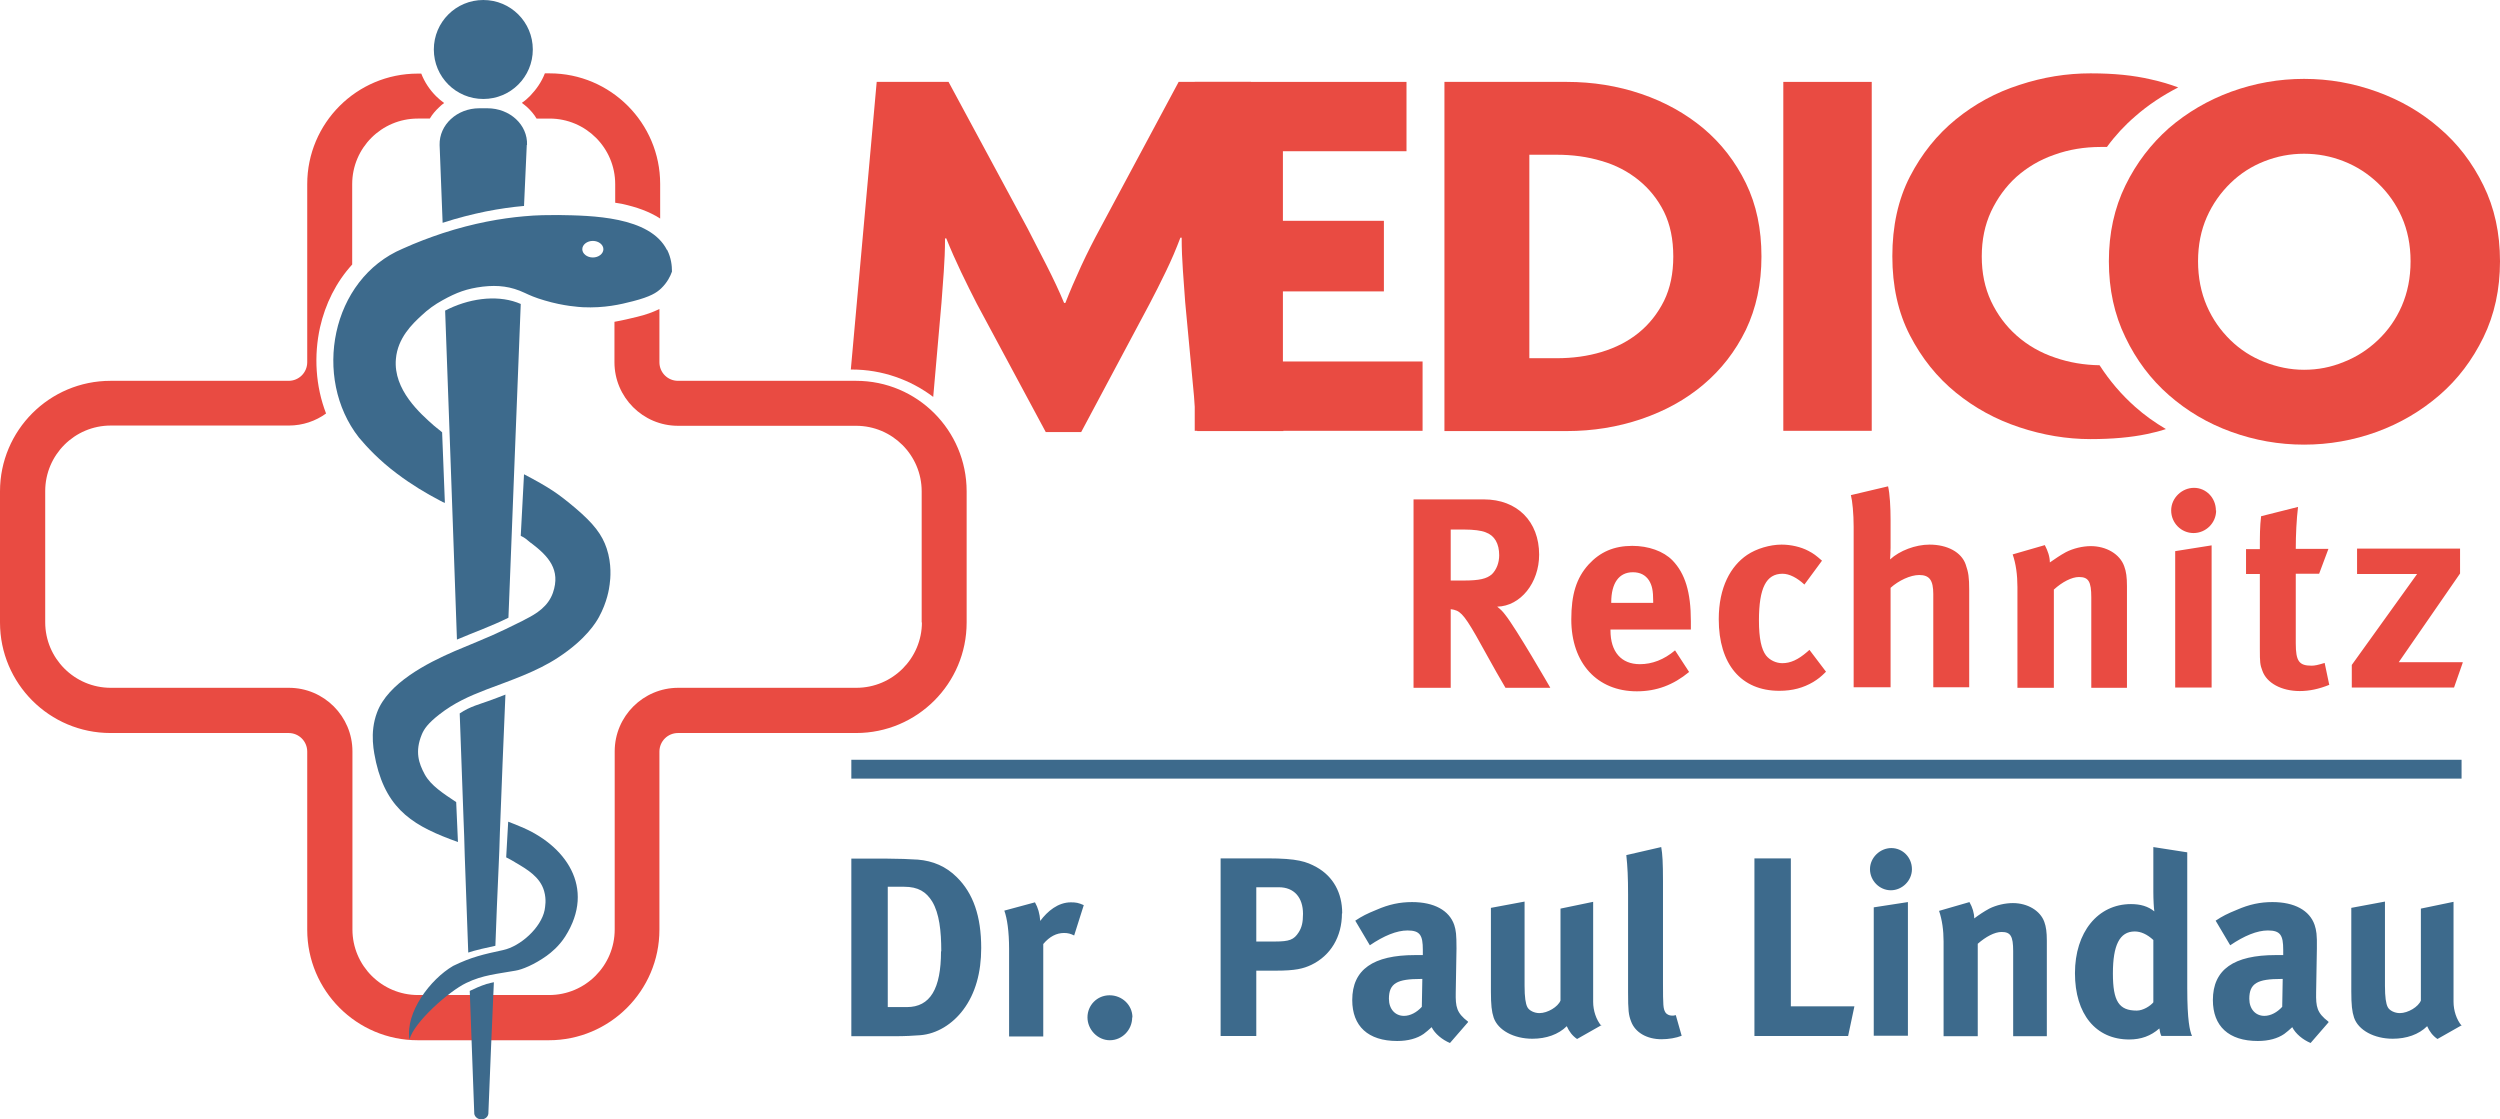
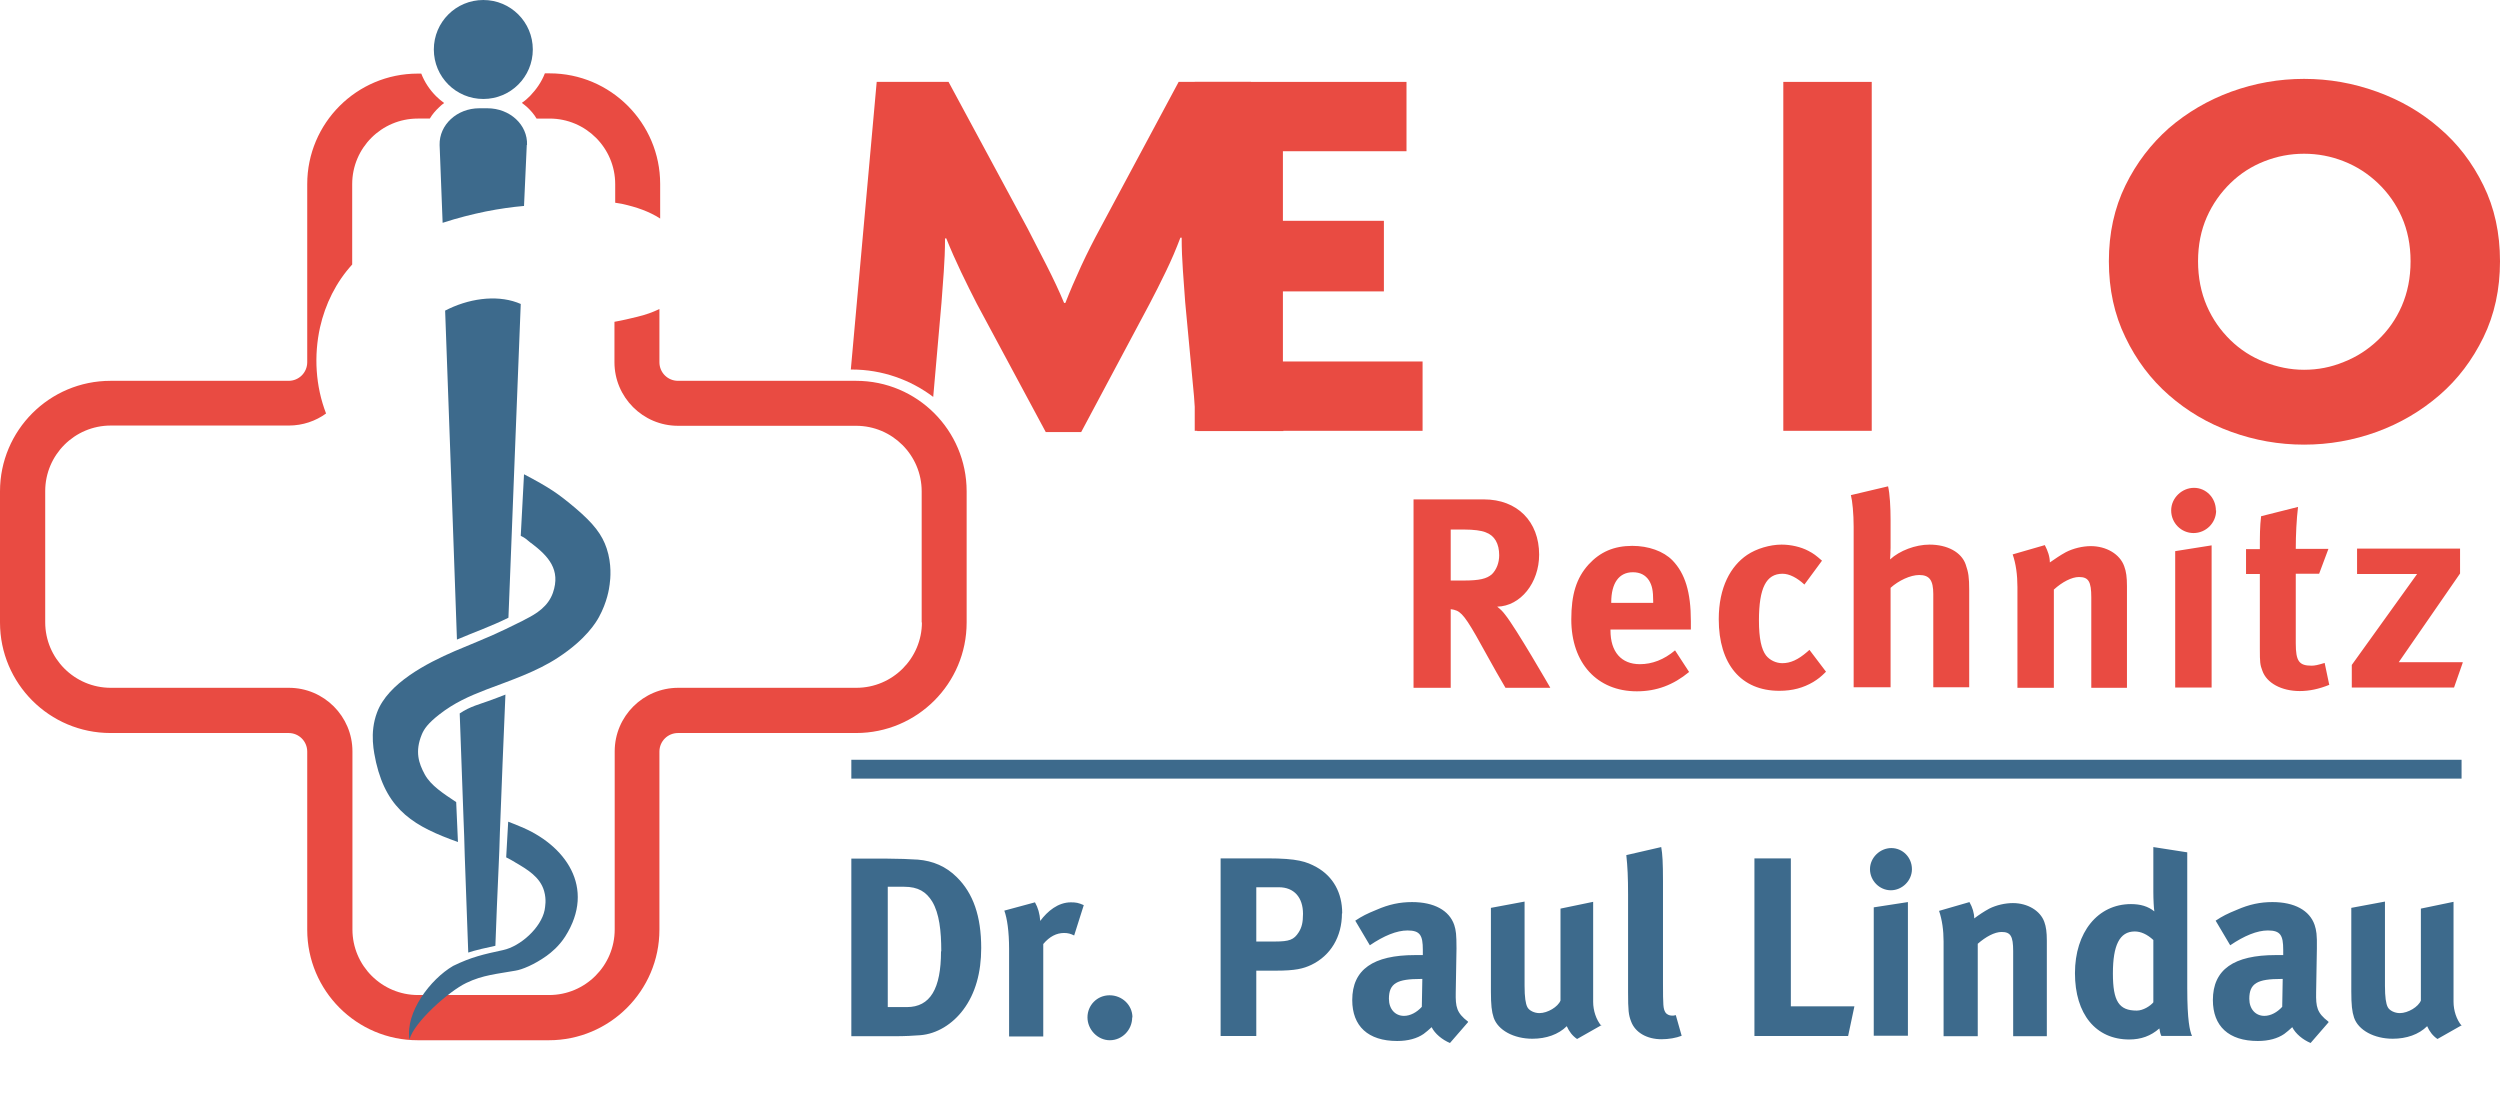
<svg xmlns="http://www.w3.org/2000/svg" id="Ebene_2" data-name="Ebene 2" viewBox="0 0 99.52 44.56">
  <defs>
    <style>
      .cls-1 {
        fill: #e94b42;
      }

      .cls-1, .cls-2 {
        stroke-width: 0px;
      }

      .cls-3 {
        fill: none;
        stroke: #3d6a8c;
        stroke-miterlimit: 22.93;
        stroke-width: .75px;
      }

      .cls-2 {
        fill: #3d6a8c;
      }
    </style>
  </defs>
  <g id="Ebene_1-2" data-name="Ebene 1-2">
    <g>
      <path class="cls-3" d="m33.89,30.62h64.1" />
      <path class="cls-1" d="m36.7,24.77c0,1.44-1.17,2.61-2.61,2.61h-7.09c-1.39,0-2.53,1.13-2.53,2.53v7.09c0,1.44-1.17,2.61-2.61,2.61h-5.22c-1.44,0-2.61-1.17-2.61-2.61v-7.09c0-1.39-1.13-2.53-2.53-2.53h-7.09c-1.44,0-2.61-1.17-2.61-2.61v-5.22c0-1.44,1.17-2.61,2.61-2.61h7.09c.55,0,1.07-.18,1.48-.48-.42-1.09-.49-2.3-.24-3.43.21-.93.64-1.8,1.28-2.5v-3.2c0-1.44,1.17-2.61,2.61-2.61h.48c.1-.17.23-.32.37-.45.06-.06.13-.12.2-.17-.11-.08-.22-.17-.32-.27-.25-.25-.46-.56-.59-.9h-.14c-2.43,0-4.4,1.97-4.4,4.4v7.09c0,.41-.33.74-.74.74h-7.09c-2.43,0-4.4,1.97-4.4,4.4v5.22c0,2.43,1.97,4.4,4.4,4.4h7.09c.41,0,.74.33.74.74v7.09c0,2.43,1.97,4.4,4.4,4.4h5.22c2.42,0,4.4-1.97,4.4-4.4v-7.09c0-.41.33-.74.74-.74h7.09c2.43,0,4.4-1.97,4.4-4.4v-5.22c0-2.43-1.97-4.4-4.4-4.4h-7.09c-.41,0-.74-.33-.74-.74v-2.12l-.04.02c-.21.1-.49.21-.88.3-.25.06-.53.13-.87.19v1.61c0,1.39,1.13,2.53,2.53,2.53h7.09c1.44,0,2.61,1.17,2.61,2.61v5.22h.01ZM20.78,4.1c.07.05.14.11.21.17h0c.14.13.27.28.37.45h.52c1.44,0,2.61,1.17,2.61,2.61v.74c.1.02.19.03.29.05.55.12,1.07.3,1.5.58v-1.38c0-2.42-1.97-4.4-4.4-4.4h-.19c-.13.34-.34.64-.59.9h0c-.1.1-.2.19-.32.27h0Z" />
      <path class="cls-2" d="m21.21,1.97c0,1.09-.88,1.97-1.97,1.97s-1.97-.88-1.97-1.97.88-1.97,1.97-1.97,1.97.88,1.97,1.97h0Z" />
      <path class="cls-2" d="m20.98,5.77c.03-.8-.68-1.46-1.58-1.46h-.32c-.89,0-1.6.66-1.58,1.46l.12,3.1c.61-.2,1.18-.34,1.71-.45.55-.11,1.06-.18,1.51-.22h.02l.11-2.43h0Z" />
-       <path class="cls-2" d="m18.7,39.45c.06,1.69.12,3.2.18,4.89.02.12.14.22.28.22s.26-.09.28-.22c.07-1.8.14-3.44.22-5.24-.09.02-.19.04-.29.07-.25.08-.47.18-.68.28h.01Z" />
-       <path class="cls-2" d="m23.6,10.25c-.23,0-.42-.15-.42-.33s.19-.33.42-.33.42.15.42.33-.19.33-.42.33h0Zm2.95-.3c-.68-1.34-3.01-1.37-4.33-1.39-.38,0-.84,0-1.36.05-.91.08-2,.27-3.23.67-.51.17-1.05.37-1.6.62-2.86,1.21-3.6,5.15-1.74,7.52.31.37.81.91,1.52,1.44.57.43,1.17.79,1.71,1.07.13.07.07.04.19.09l-.11-2.81s-.1-.09-.12-.1c-.07-.05-.13-.11-.21-.17-.53-.47-1.62-1.42-1.51-2.65.07-.84.66-1.4,1.02-1.73.25-.24.53-.44.84-.61.56-.31.96-.46,1.6-.54.61-.07,1.12-.01,1.67.25.19.09.41.19.79.3.77.23,1.38.26,1.52.27.86.04,1.5-.11,2-.24.7-.18.94-.34,1.12-.51.24-.23.37-.49.43-.67,0-.23-.03-.54-.19-.86h-.01Z" />
      <path class="cls-2" d="m17.72,12.37c.07,1.84.13,3.67.2,5.51.03.93.07,1.86.1,2.79l.17,4.79c.68-.29,1.39-.54,2.05-.87l.11-2.79.11-2.83.27-6.87s-.1-.04-.15-.06c-.86-.31-1.95-.15-2.87.33h0Z" />
      <path class="cls-2" d="m20.51,34.33c.48.28.99.58,1.15,1.14.1.35.04.63.02.76-.14.7-.96,1.44-1.65,1.59-.79.17-1.27.28-1.99.63-.91.53-1.91,1.85-1.74,2.93.18-.69,1.57-1.92,2.26-2.25.66-.32,1.24-.36,1.96-.49.26-.04.75-.24,1.24-.59.18-.13.49-.38.74-.77,1.24-1.95,0-3.66-1.82-4.39-.12-.05-.31-.13-.45-.18l-.08,1.42c.15.07.2.11.38.21h-.02Z" />
      <path class="cls-2" d="m21.16,21.63c.67.51,1.17,1.05.85,1.97-.19.54-.65.83-1.09,1.05l-.11.06c-1.13.56-1.13.55-2.71,1.21-1.11.48-2.66,1.28-3.09,2.44-.31.82-.12,1.61-.04,1.99.45,1.94,1.56,2.56,3.26,3.17l-.07-1.59c-.51-.34-1.01-.66-1.25-1.1s-.4-.91-.12-1.59c.09-.22.25-.45.7-.8.59-.46,1.17-.72,1.87-.99.95-.36,2-.71,2.85-1.27,1.12-.73,1.52-1.41,1.63-1.61.33-.6.41-1.14.43-1.31.03-.22.09-.8-.12-1.43-.18-.54-.51-.98-1.24-1.6-.69-.58-1.02-.81-2.05-1.35l-.13,2.45c.22.11.18.11.41.29h.02Z" />
      <path class="cls-2" d="m18.3,28.4c.05,1.38.1,2.77.15,4.15.02.5.04,1,.05,1.5.06,1.54.08,2.33.14,3.87.22-.08.83-.22,1.08-.27.05-1.29.07-1.87.13-3.16.02-.46.04-.91.05-1.37.07-1.82.14-3.65.22-5.47-.22.09-.42.16-.69.26-.29.11-.72.21-1.13.49h0Z" />
      <path class="cls-1" d="m61.71,27.37s-1.37-2.38-1.8-2.91c-.1-.13-.16-.19-.31-.31.93-.02,1.67-.95,1.67-2.07,0-1.32-.87-2.2-2.2-2.2h-2.8v7.5h1.48v-3.13c.1.01.16.03.24.06.27.12.5.49,1.24,1.84.29.53.41.73.7,1.23h1.78Zm-2.03-5.27c0,.31-.11.58-.29.76-.21.18-.49.25-1.13.25h-.51v-2.03h.54c.37,0,.68.04.85.11.36.13.54.45.54.92h0Zm7.63,2.96v-.33c0-1.16-.23-1.9-.73-2.42-.36-.37-.96-.58-1.6-.58-.73,0-1.28.24-1.74.74-.49.54-.69,1.2-.69,2.19,0,1.74,1.03,2.86,2.61,2.86.78,0,1.45-.25,2.08-.77l-.56-.86c-.44.37-.91.55-1.4.55-.74,0-1.17-.49-1.17-1.34v-.04s3.2,0,3.2,0Zm-1.5-1.06h-1.67v-.02c0-.77.31-1.2.86-1.2.29,0,.5.11.64.32.13.21.17.42.17.83v.06h0Zm6.88,2.74l-.66-.87-.09.08c-.36.31-.66.45-.99.45-.25,0-.5-.12-.65-.31-.18-.24-.28-.67-.28-1.39,0-1.3.29-1.86.94-1.86.27,0,.58.16.87.43l.7-.95c-.24-.21-.33-.28-.54-.39-.3-.16-.7-.25-1.07-.25-.46,0-1,.16-1.37.41-.65.44-1.13,1.28-1.13,2.56,0,1.79.89,2.85,2.41,2.85.53,0,.96-.12,1.35-.35.19-.12.29-.19.51-.41h0Zm5.7.63v-3.87c0-.53-.03-.71-.14-1.03-.17-.49-.73-.79-1.44-.79-.56,0-1.19.24-1.57.59,0-.06.02-.29.02-.46v-1.1c0-.53-.03-1.05-.1-1.35l-1.48.35c.06.23.11.74.11,1.26v6.39h1.47v-3.96c.32-.29.79-.51,1.14-.51.41,0,.56.21.56.76v3.71h1.43Zm6.28,0v-4.04c0-.35-.03-.58-.11-.79-.17-.48-.71-.8-1.33-.8-.32,0-.7.09-.99.24-.24.13-.42.26-.64.41,0-.23-.08-.46-.2-.69l-1.28.37c.13.37.19.82.19,1.3v4.01h1.45v-3.91c.33-.3.71-.5,1-.5.38,0,.49.18.49.81v3.6h1.43-.01Zm3.37,0v-5.66l-1.45.23v5.43h1.45Zm.17-7.05c0-.5-.39-.9-.87-.9s-.91.4-.91.9.4.9.89.9.9-.4.9-.9h0Zm4.51,6.93l-.18-.86c-.26.08-.39.11-.52.11-.5,0-.63-.18-.63-.89v-2.77h.93l.37-.99h-1.3c0-.56.03-1.17.09-1.67l-1.47.37c-.05.41-.05.77-.05,1.31h-.55v.99h.55v3c0,.51.01.62.1.85.17.49.76.81,1.49.81.38,0,.76-.08,1.18-.25h0Zm5.31-.89h-2.54l2.44-3.53v-.99h-4.1v1.01h2.39l-2.6,3.62v.9h4.07l.35-1h-.01Z" />
      <path class="cls-2" d="m39.06,37.74c0-1.27-.32-2.18-.97-2.82-.43-.43-.95-.65-1.55-.7-.28-.02-.82-.04-1.23-.04h-1.42v7.07h1.72c.42,0,.75-.02,1.02-.04.66-.05,1.29-.44,1.72-1.02.48-.64.71-1.48.71-2.45h0Zm-1.6.13c0,1.49-.43,2.22-1.36,2.22h-.76v-4.79h.65c.56,0,.88.2,1.12.59.28.47.36,1.16.36,1.98h-.01Zm5.68-1.84c-.21-.09-.3-.11-.51-.11-.51,0-.93.35-1.22.74-.02-.29-.09-.53-.21-.74l-1.22.33c.11.3.19.82.19,1.53v3.48h1.36v-3.68c.25-.3.53-.44.83-.44.15,0,.26.03.4.1l.38-1.2h0Zm1.94,4.47c0-.49-.41-.88-.91-.88s-.88.4-.88.88.4.91.89.91.89-.41.89-.91h.01Zm8.35-4.15c0-.81-.36-1.46-1.02-1.83-.4-.22-.76-.35-1.96-.35h-1.86v7.07h1.42v-2.6h.78c.78,0,1.09-.08,1.41-.23.77-.37,1.22-1.12,1.22-2.05h.01Zm-1.56.03c0,.34-.05.54-.17.73-.19.3-.37.37-.95.37h-.74v-2.16h.9c.6,0,.96.4.96,1.06h0Zm6.57,4.29c-.46-.35-.5-.59-.49-1.16l.03-1.75c0-.56-.02-.72-.09-.94-.2-.58-.8-.91-1.68-.91-.48,0-.92.09-1.42.31-.37.15-.57.25-.84.43l.58.98c.56-.38,1.07-.59,1.5-.59.5,0,.61.19.61.77v.21c-.11,0-.2,0-.31,0-1.66,0-2.5.57-2.5,1.79,0,1.04.63,1.63,1.79,1.63.43,0,.79-.1,1.05-.28.1-.07.21-.17.32-.27.13.26.42.5.73.63l.72-.83h0Zm-1.82-1.71l-.02,1.12c-.2.22-.46.36-.71.36-.35,0-.6-.27-.6-.68,0-.62.33-.79,1.27-.79h.06,0Zm7.12,1.87c-.2-.24-.32-.6-.32-.95v-3.98l-1.3.27v3.66c-.1.25-.51.5-.84.5-.2,0-.41-.1-.48-.24-.07-.14-.11-.39-.11-.85v-3.35l-1.34.25v3.33c0,.53.03.8.11,1.04.17.5.8.84,1.54.84.55,0,1.04-.17,1.37-.5.09.21.23.39.41.51l.97-.55h0v.02Zm3.2.39l-.23-.81c-.07.02-.1.02-.15.02-.11,0-.22-.05-.27-.14-.08-.14-.09-.26-.09-1.16v-4.06c0-.73-.02-1.07-.07-1.35l-1.39.32c.05.47.07.88.07,1.57v3.88c0,.74.02.91.12,1.17.16.44.63.71,1.21.71.29,0,.58-.05.81-.14h-.01Zm6.88-1.16h-2.53v-5.89h-1.45v7.07h3.73l.25-1.18h0Zm2.13,1.18v-5.33l-1.36.21v5.11h1.36Zm.16-6.64c0-.47-.37-.84-.82-.84s-.85.38-.85.84.38.84.83.84.84-.38.84-.84h0Zm5.37,6.64v-3.8c0-.33-.03-.55-.1-.74-.16-.45-.67-.75-1.25-.75-.31,0-.66.08-.94.22-.22.12-.4.24-.6.39,0-.21-.07-.44-.19-.65l-1.21.35c.12.35.18.77.18,1.22v3.77h1.36v-3.68c.32-.28.67-.47.95-.47.36,0,.46.17.46.76v3.39h1.34Zm5.78,0c-.09-.2-.19-.62-.19-1.9v-5.41l-1.35-.21v1.79c0,.3.02.66.04.77-.25-.2-.55-.29-.93-.29-1.32,0-2.23,1.12-2.23,2.75s.83,2.64,2.16,2.64c.47,0,.86-.14,1.2-.44.02.14.04.22.08.3h1.22Zm-1.53-1.35c-.13.16-.42.34-.67.34-.71,0-.95-.37-.95-1.48s.26-1.67.87-1.67c.24,0,.49.11.74.34v2.48h0Zm6.96.78c-.46-.35-.5-.59-.49-1.16l.03-1.75c.01-.56-.02-.72-.09-.94-.2-.58-.8-.91-1.68-.91-.48,0-.92.09-1.42.31-.37.15-.57.25-.84.43l.58.98c.56-.38,1.07-.59,1.5-.59.5,0,.61.19.61.77v.21c-.11,0-.2,0-.3,0-1.66,0-2.5.57-2.5,1.79,0,1.04.63,1.63,1.79,1.63.43,0,.79-.1,1.05-.28.1-.07.21-.17.32-.27.13.26.42.5.73.63l.72-.83h-.01Zm-1.82-1.71l-.02,1.12c-.2.22-.46.36-.71.36-.35,0-.6-.27-.6-.68,0-.62.33-.79,1.27-.79h.06Zm7.12,1.87c-.2-.24-.32-.6-.32-.95v-3.98l-1.3.27v3.66c-.1.25-.51.5-.84.5-.2,0-.41-.1-.48-.24-.07-.14-.11-.39-.11-.85v-3.35l-1.34.25v3.33c0,.53.03.8.11,1.04.17.5.8.84,1.54.84.55,0,1.04-.17,1.37-.5.09.21.23.39.41.51l.97-.55h0v.02Z" />
      <path class="cls-1" d="m99.52,10.4c0,1.12-.22,2.13-.66,3.03s-1.02,1.67-1.75,2.3c-.73.63-1.56,1.12-2.49,1.46-.94.34-1.9.51-2.9.51s-1.96-.17-2.9-.51-1.76-.83-2.48-1.46-1.3-1.4-1.73-2.3c-.44-.9-.66-1.91-.66-3.03s.22-2.12.66-3.02,1.02-1.65,1.73-2.28c.72-.62,1.55-1.11,2.48-1.45.94-.34,1.9-.51,2.9-.51s1.96.17,2.9.51,1.77.82,2.49,1.45c.73.62,1.31,1.38,1.75,2.28.44.89.66,1.9.66,3.02h0Zm-3.56,0c0-.65-.12-1.24-.35-1.76-.23-.52-.55-.97-.95-1.35-.4-.38-.85-.67-1.36-.87s-1.03-.3-1.58-.3-1.07.1-1.58.3c-.51.2-.96.49-1.35.87-.39.38-.71.83-.94,1.35-.23.52-.35,1.11-.35,1.76s.12,1.25.35,1.78c.23.53.55.98.94,1.36.39.38.84.67,1.35.87s1.03.31,1.58.31,1.07-.1,1.58-.31c.51-.2.96-.49,1.36-.87s.72-.83.95-1.36c.23-.53.35-1.12.35-1.78h0Z" />
-       <path class="cls-1" d="m83.88,5.85h-.25c-.65,0-1.27.1-1.85.31-.58.2-1.08.5-1.51.88-.42.38-.76.85-1.01,1.38-.25.54-.37,1.13-.37,1.79s.12,1.24.37,1.78c.25.53.59.99,1.02,1.37s.94.68,1.54.88c.55.19,1.14.29,1.76.3.4.62.87,1.17,1.41,1.65.38.34.79.63,1.23.89-.23.08-.48.14-.76.2-.62.13-1.37.2-2.24.2-.95,0-1.9-.16-2.83-.47-.94-.31-1.78-.77-2.53-1.38s-1.36-1.37-1.83-2.28-.7-1.96-.7-3.15.23-2.26.7-3.17c.47-.91,1.08-1.67,1.83-2.28.75-.61,1.59-1.07,2.53-1.37.94-.31,1.88-.46,2.83-.46s1.71.08,2.4.24c.41.09.77.2,1.09.32-.62.32-1.2.7-1.71,1.15-.42.36-.79.76-1.12,1.21h0Z" />
      <polygon class="cls-1" points="70.99 17.15 70.99 3.26 74.51 3.26 74.51 17.15 70.99 17.15 70.99 17.15" />
-       <path class="cls-1" d="m70.12,10.21c0,1.09-.21,2.06-.62,2.92-.42.86-.98,1.58-1.69,2.18s-1.53,1.05-2.47,1.37-1.93.48-2.97.48h-4.87V3.26h4.87c1.04,0,2.03.16,2.97.48s1.76.78,2.47,1.37c.71.6,1.27,1.32,1.69,2.18.42.86.62,1.83.62,2.92h0Zm-3.51,0c0-.68-.12-1.27-.37-1.78-.25-.5-.59-.92-1.01-1.26-.42-.34-.91-.6-1.47-.76-.56-.17-1.16-.25-1.79-.25h-1.09v8.1h1.09c.63,0,1.23-.08,1.79-.25.56-.17,1.05-.42,1.47-.76s.76-.77,1.01-1.27c.25-.51.37-1.1.37-1.76h0Z" />
      <polygon class="cls-1" points="47.56 17.15 47.56 3.26 55.99 3.26 55.99 6.02 51.07 6.02 51.07 8.79 55.09 8.79 55.09 11.6 51.07 11.6 51.07 14.39 56.63 14.39 56.63 17.15 47.56 17.15 47.56 17.15" />
      <path class="cls-1" d="m47.66,17.15l-.48-5.12c-.03-.41-.06-.82-.09-1.25s-.05-.87-.05-1.32h-.05c-.17.45-.36.9-.58,1.35-.22.45-.43.88-.65,1.29l-2.72,5.1h-1.41l-2.74-5.1c-.21-.41-.42-.83-.63-1.27-.21-.44-.41-.89-.59-1.34h-.05c0,.46-.02.91-.05,1.33s-.06.83-.09,1.22l-.33,3.76c-.9-.68-2.03-1.09-3.24-1.09h-.04l1.03-11.45h2.86l3.15,5.84c.21.41.46.89.74,1.44.28.55.52,1.06.71,1.52h.05c.18-.46.39-.95.63-1.47.24-.52.49-1.01.75-1.49l3.13-5.84h2.88l1.29,13.9h-3.45.02Z" />
    </g>
  </g>
</svg>